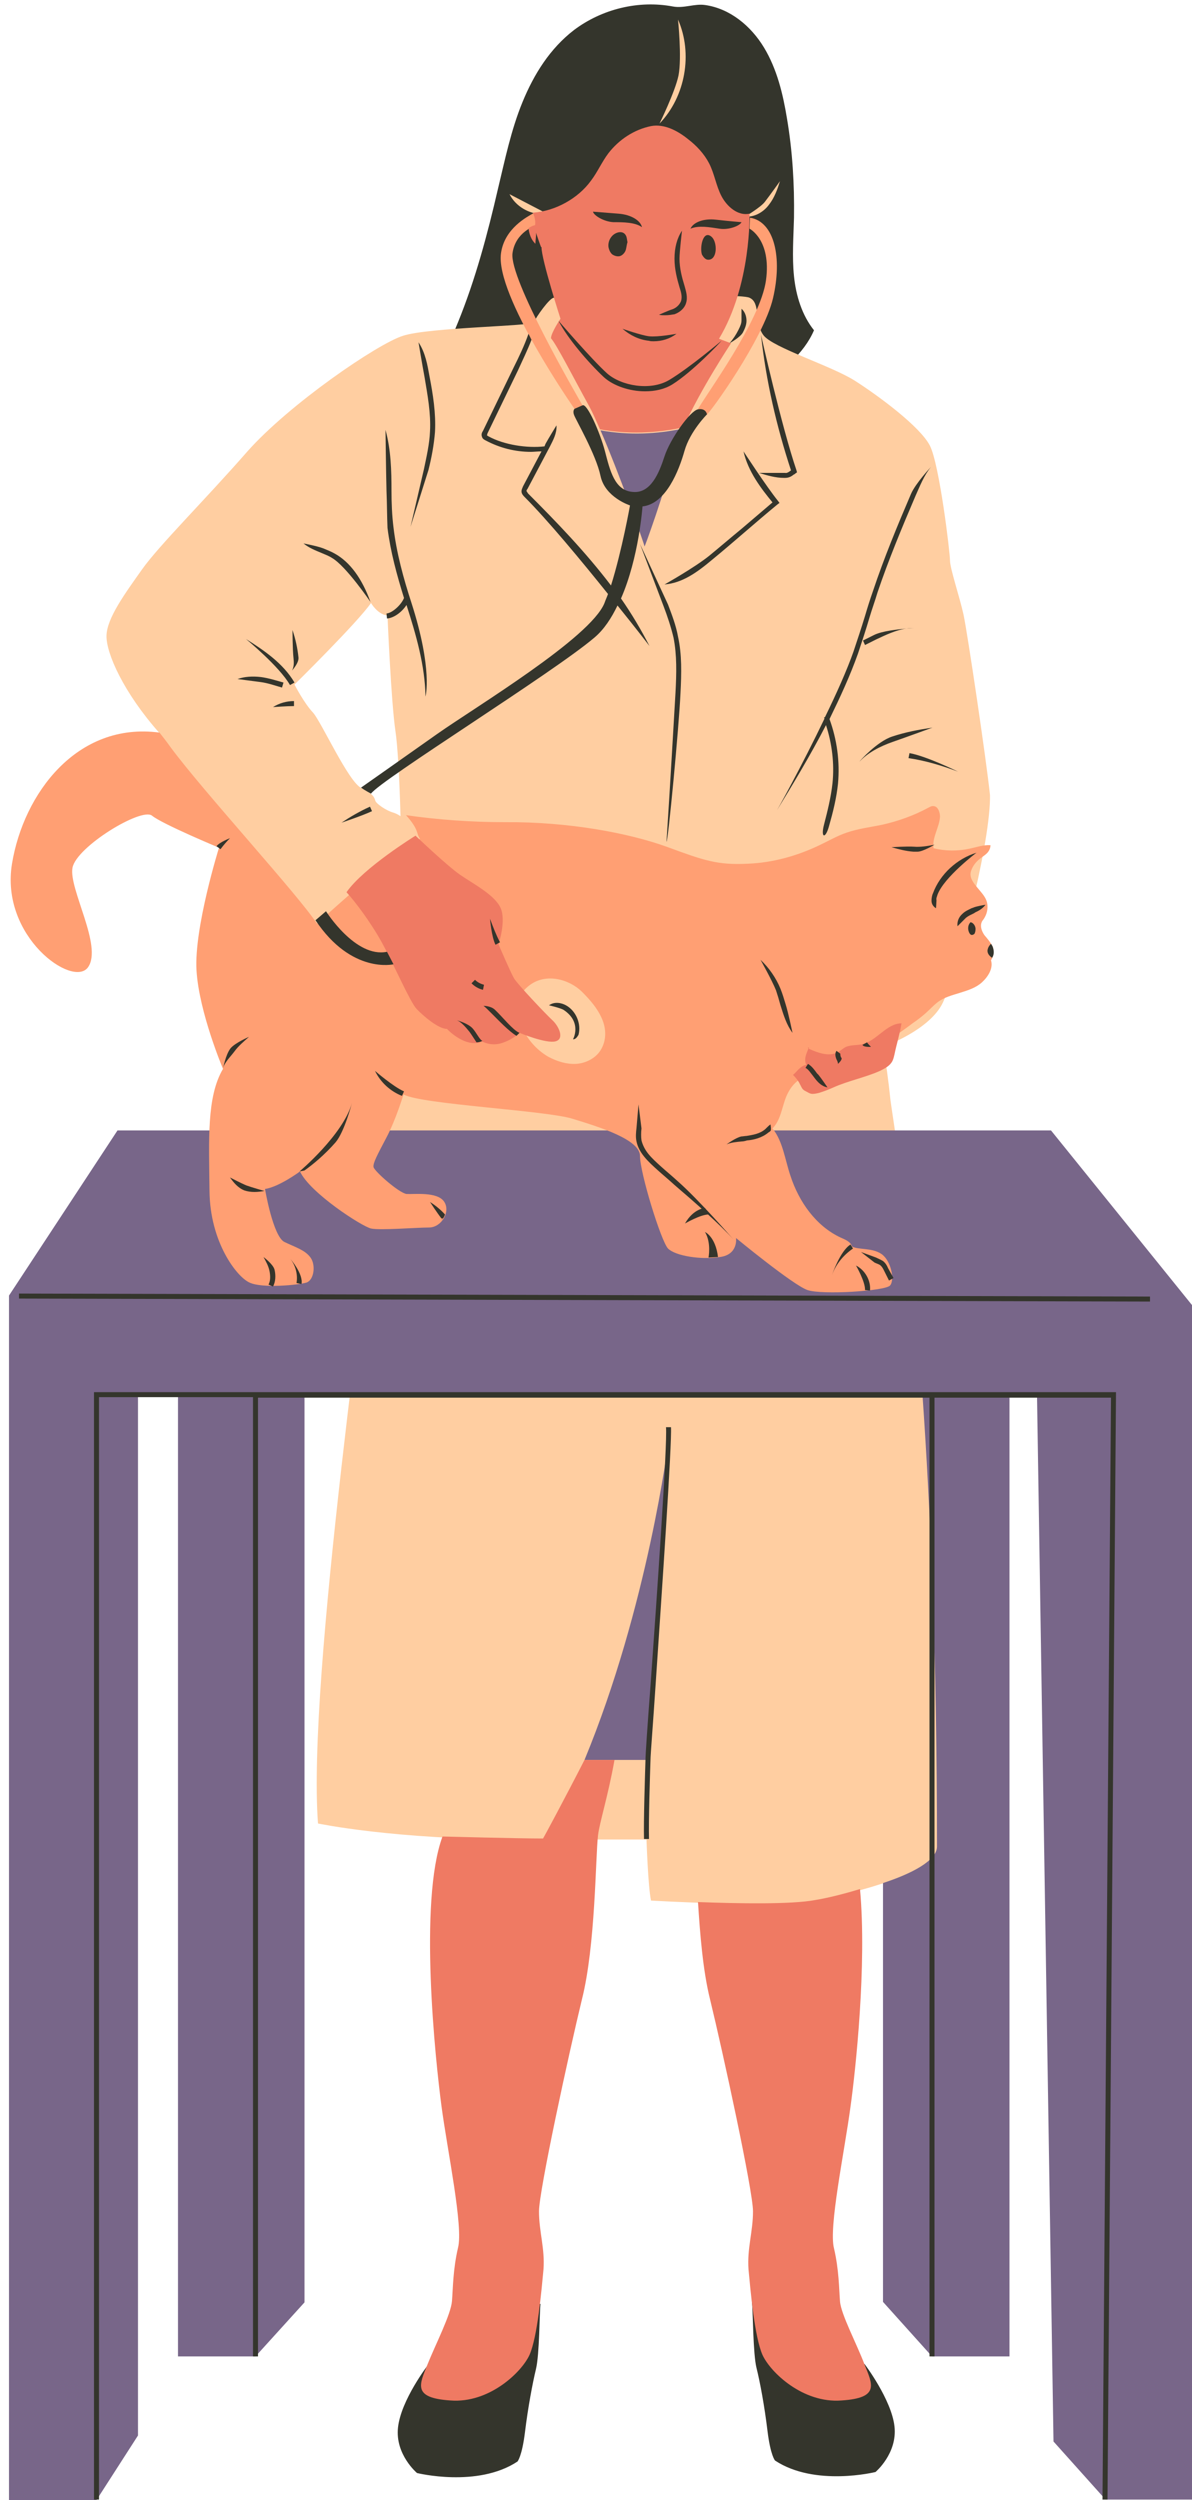
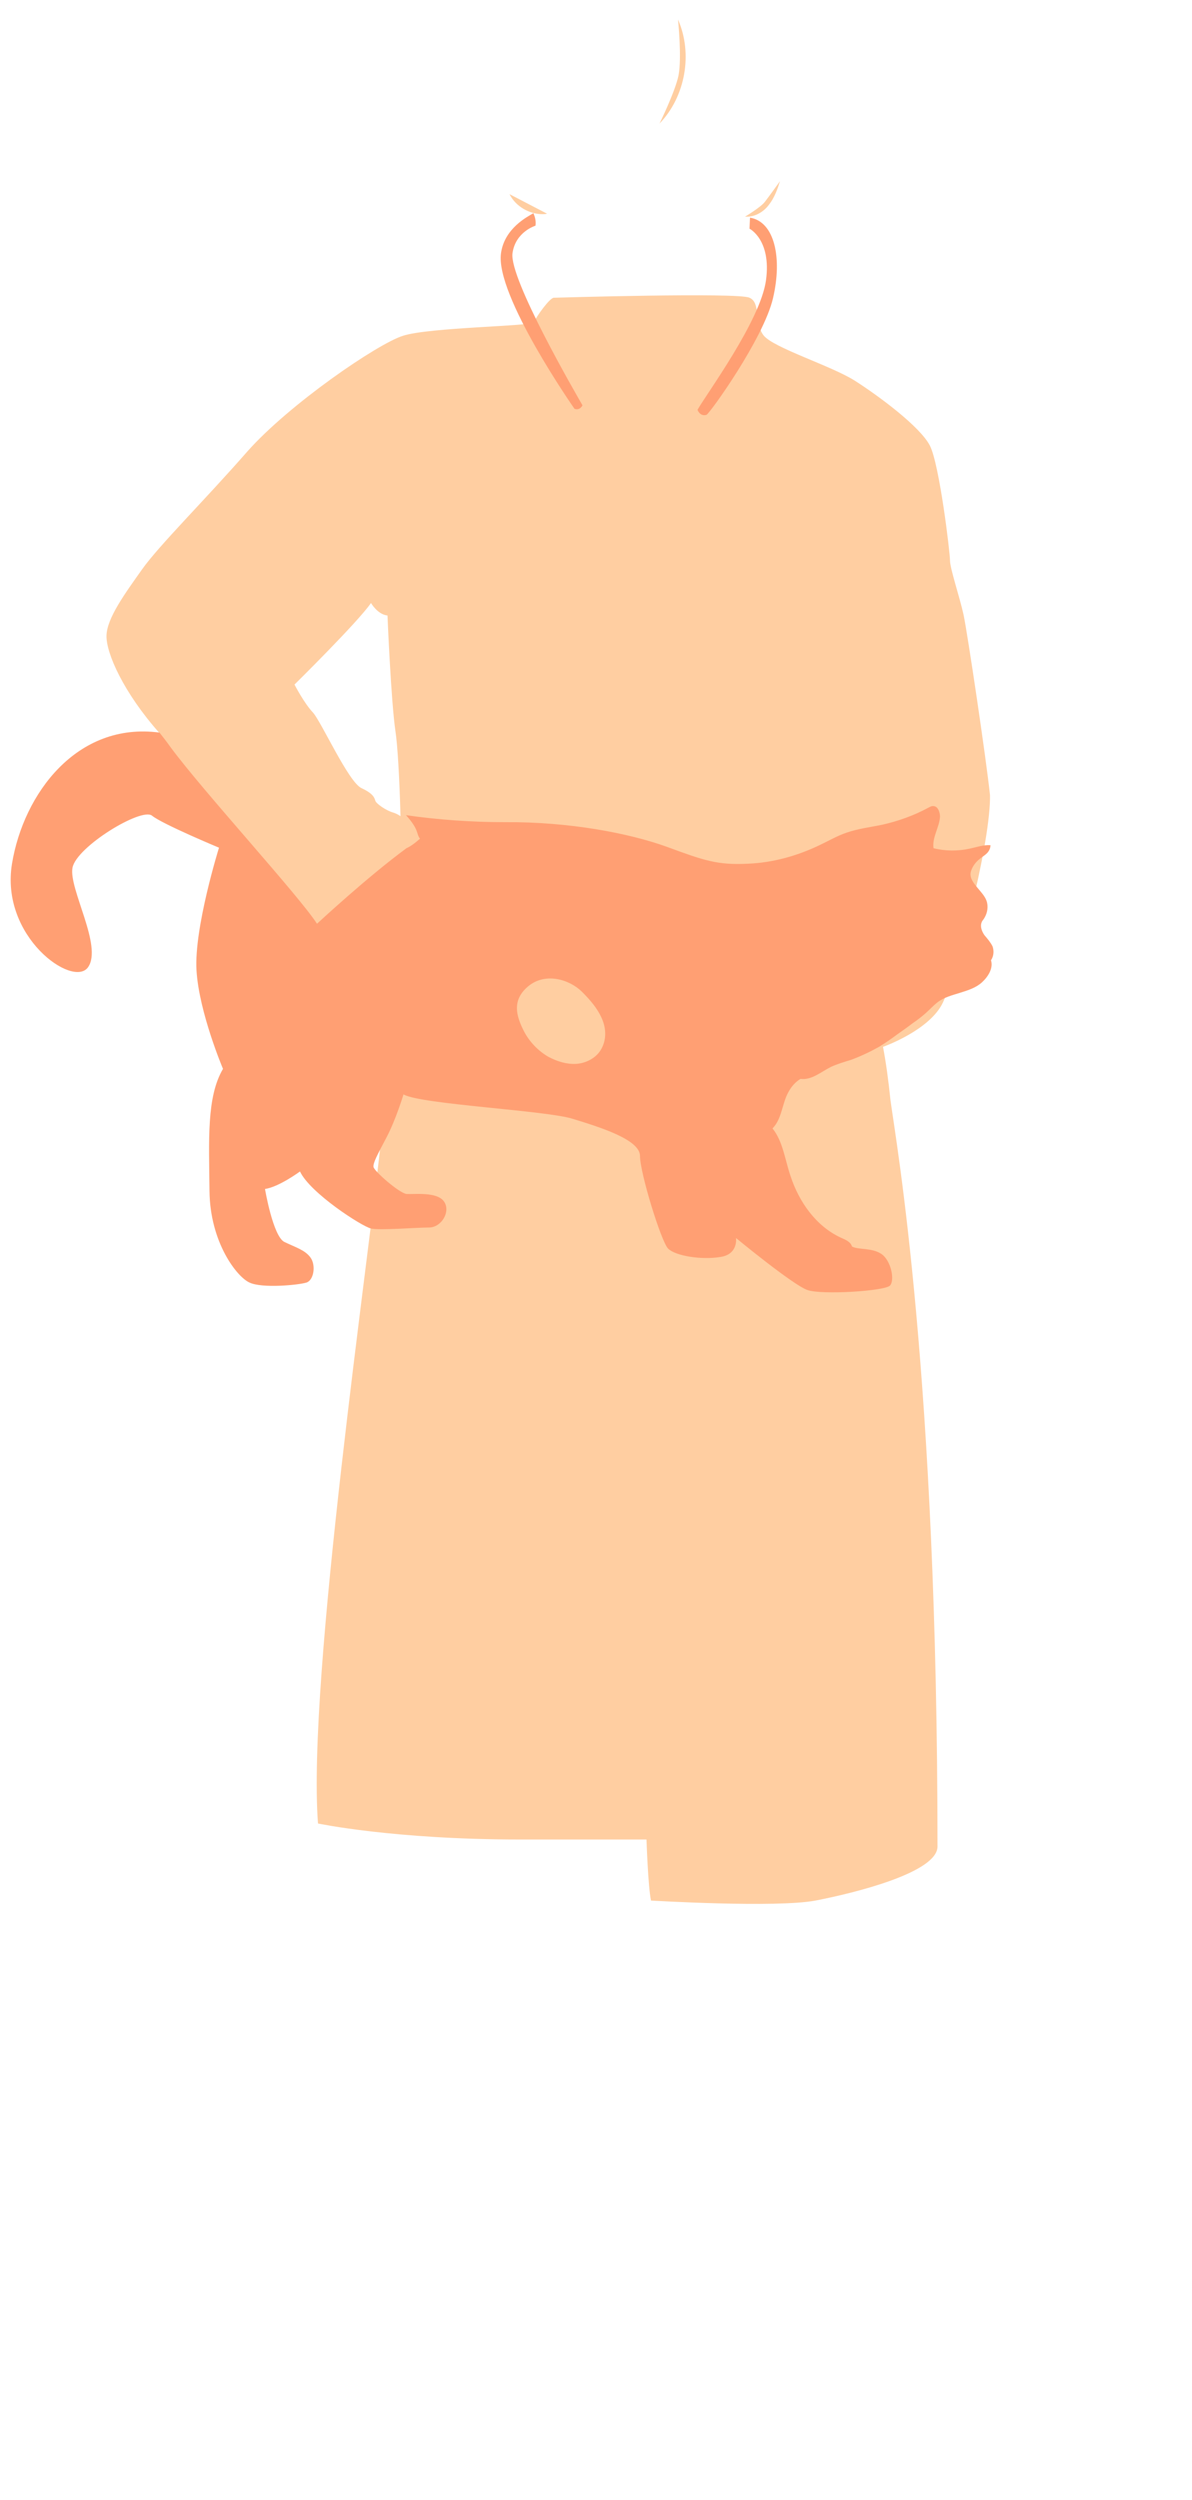
<svg xmlns="http://www.w3.org/2000/svg" height="499.6" preserveAspectRatio="xMidYMid meet" version="1.0" viewBox="-1.8 -0.9 238.4 499.6" width="238.4" zoomAndPan="magnify">
  <g id="change1_1">
-     <path d="M87.4,77.2c-1.6-4.5,0.6-9.3,2.4-13.7c3.5-8.6,5.9-17.6,8-26.7c1.4-5.8,2.6-11.7,4.9-17.3S108.2,8.8,113,5.1 c5.6-4.2,12.9-6,19.8-4.7c2.2,0.4,4.3-0.6,6.4-0.3c5,0.7,9.2,4.2,11.8,8.5s3.8,9.3,4.6,14.2c1.1,6.5,1.5,13.1,1.4,19.8 c-0.1,3.9-0.4,7.8,0,11.7s1.6,7.8,4,10.8c-2,4.7-6.6,8.5-11,11.1c-12.5,7.5-27.9,10.7-42,7.3c-2.8-0.7-5.5-1.6-8.2-2.5 C95.5,79.6,91.7,78.7,87.4,77.2z M99.2,461.3c-1.7,1.8-3.2,3.8-5,5.5c-2.8,2.6-6.5,4.9-10.4,4.9c0,0-5.4,7-6,12.5 c-0.6,5.4,3.8,9.1,3.8,9.1s12.1,3,20.1-2.3c0,0,0.9-1,1.5-5.9c0.6-4.9,1.5-9.7,2.2-12.6s0.7-11.3,0.9-13 C103.8,459.6,100.9,459.5,99.2,461.3z M154.9,464.9c-1.8-2-3.6-5.3-6.3-5.6c0.2,1.7,0.2,10.2,0.9,13c0.7,2.8,1.6,7.6,2.2,12.6 c0.6,4.9,1.5,5.9,1.5,5.9c8,5.3,20.1,2.3,20.1,2.3s4.4-3.7,3.8-9.1s-6-12.5-6-12.5C165.4,472.3,158.7,469.2,154.9,464.9z" fill="#34352C" />
-   </g>
+     </g>
  <g id="change2_1">
    <path d="M190.9,121.9c-0.8-3.6-2.7-9.2-2.7-10.8c0-1.6-2.1-19.1-4-22.9c-1.9-3.8-10.3-10-15-13 c-4.7-3-16.4-6.6-18.3-9.1c-1.9-2.5-0.5-6.5-2.8-7.5c-2.2-1.1-39.1,0-39.1,0c-0.8-0.1-3.7,4-4,4.9c-0.3,0.8-21,1-26.2,2.7 c-5.1,1.6-22.8,13.7-31.2,23.2C39.2,99,30,108.1,26.6,112.9c-3.4,4.8-7,9.7-7.1,13.2c-0.1,3.5,3.4,11.4,10.6,19.5 c-0.2,6.5,27.6,36.4,31.2,42c0,0,9-8.6,16.9-14.3c0.1,8.4,0,12.6-0.6,17.9c-0.7,6.9-2.1,22.7-3.1,34.8 c-2.3,23-14.9,108.6-12.7,137.5c0,0,15.1,3.2,40.4,3.2c25.3,0,25.3,0,25.3,0s0.3,9.3,0.9,12.2c0,0,25,1.5,32.9,0 c7.8-1.5,24.4-5.6,24.4-10.8c0-94-8.2-140.3-9.4-149.1c-0.4-3.9-0.9-7.6-1.5-10.7c0,0,9.4-3.3,12-8.9s9.2-30.4,9.4-40.6V158 C195.5,151.2,191.7,125.6,190.9,121.9z M76.9,161.5c-1.5-0.4-3.4-1.8-3.6-2.3c-0.2-0.5-0.2-1.4-2.8-2.6c-2.6-1.2-8-13.2-9.7-15.1 c-1.8-1.9-3.7-5.6-3.7-5.6s12.7-12.5,15.3-16.3c0,0,1.3,2.3,3.3,2.5c0,0,0.7,17.1,1.6,23.2c0.4,2.6,0.8,9.2,1,16.9 C77.7,161.8,77.2,161.6,76.9,161.5z M106.7,41.9c-2.7,0-5.4-1.6-6.6-4l7.5,3.9C107.3,41.9,107,41.9,106.7,41.9z M130.1,23.8 c0,0,3.1-6.3,3.8-9.6c0.7-3.6-0.1-11.2-0.1-11.2C136.8,9.8,135.3,18.4,130.1,23.8z M147.6,42.4c-0.1,0-0.2,0-0.4,0c0,0,3.2-1.9,4-3 c1-1.3,3-4.1,3-4.1c-0.5,1.6-1.1,3.3-2.2,4.7C150.9,41.5,149.2,42.4,147.6,42.4z" fill="#FFCEA1" />
  </g>
  <g id="change3_1">
-     <path d="M236.6,259.9v18v220.7h-17.3L208.9,487l-3.3-209.1h-5.5V470h-15.5l-9.8-10.9v-83.7 c5.8-1.9,10.8-4.5,10.8-7.3c0-37.4-1.3-67.3-2.9-90.2H59.1v181.3L49.3,470H33.8V277.9h-8v207.9l-8.3,12.9H0V277.9V258l21.7-33h186.7 L236.6,259.9z M127.8,350.8c0.3-14,4.1-63.7,4.1-63.7s-4.1,33-16.8,63.7C117.2,350.8,125.8,350.8,127.8,350.8z M133.1,89.8 c0.4-1.5,1-3.2,1.9-5.1c-5.5,1.2-11.1,1.4-16.7,0.4c3.7,8.5,8.8,22.8,8.8,23.2C127.1,108.6,131.1,97.5,133.1,89.8z" fill="#786689" />
-   </g>
+     </g>
  <g id="change4_1">
    <path d="M196.7,188.2c-0.4-0.8-1-1.5-1.6-2.2c-0.5-0.7-0.9-1.7-0.6-2.5c0.1-0.4,0.4-0.6,0.6-1c0.6-1,0.8-2.3,0.4-3.4 c-0.7-2-3.8-3.8-3.1-5.9c0.3-1,1-1.9,1.8-2.5c0.5-0.4,1-0.7,1.4-1.1c0.4-0.4,0.7-1,0.7-1.6c-1.4-0.1-2.8,0.4-4.2,0.7 c-2.3,0.5-4.9,0.5-7.2-0.1c-0.3-2.2,1.2-4.2,1.3-6.3c0-0.9-0.4-2-1.2-2.1c-0.5-0.1-0.9,0.2-1.3,0.4c-2.8,1.5-5.9,2.6-9,3.3 c-2.4,0.5-4.9,0.8-7.2,1.6c-1.8,0.6-3.5,1.6-5.2,2.4c-4.5,2.2-9.5,3.6-14.5,3.8c-6.1,0.3-8.7-0.6-16.3-3.4c-7.5-2.7-19.5-5-32.3-4.9 c-6.8,0-13.6-0.5-19.8-1.4c2.7,3,2,3.7,2.8,4.7c-1,0.9-2,1.6-2.7,1.9c-7.9,5.8-17.9,15.1-17.9,15.1c-3.6-5.6-22.9-26.6-29.3-35.3 c-0.7-1-1.5-2-2.2-2.9c-16.5-2.2-27.2,12.2-29.5,26.2c-2.4,14.6,12.2,24.9,15.2,20.7c3-4.2-3.9-15.7-3.1-19.9 c0.8-4.2,13.8-12.1,15.9-10.4c2.1,1.7,13.4,6.4,13.4,6.4S37,184.5,37.5,193c0.5,8.4,5.3,19.7,5.3,19.7c-3.3,5.6-2.8,14.2-2.7,24.4 c0.1,10.3,5.5,17.2,8,18.3c2.5,1.2,9.8,0.5,11.4,0c1.5-0.5,1.9-3.5,0.8-5s-2.9-2-5.2-3.1c-2.3-1.1-3.9-10.6-3.9-10.6 c2.8-0.4,7-3.5,7-3.5c2,4.3,12.4,11,14.2,11.4s9.1-0.2,11.6-0.2c2.5,0,4.4-3.2,3-5.2c-1.4-2-6-1.4-7.5-1.5c-1.5-0.2-6.5-4.6-6.6-5.4 c-0.1-0.8,0.7-2.3,2.6-5.9c1.9-3.6,3.4-8.6,3.4-8.6c3.4,2,28.7,3.2,33.9,4.9c5.2,1.6,13.4,4.1,13.4,7.4c0,3.4,4.2,17,5.6,18.5 c1.5,1.5,6.7,2.3,10.4,1.7c3.7-0.5,3.2-3.8,3.2-3.8s11.4,9.4,14.3,10.4c2.9,1,15.5,0.2,16.5-0.9c1-1.1,0.2-5-1.7-6.3 c-1.9-1.3-4.6-0.8-5.9-1.5c-0.3-1-1.4-1.4-2.3-1.8c-4.9-2.3-8.3-7.1-10-12.3c-1.1-3.2-1.5-6.9-3.6-9.5c1.9-1.9,1.9-5,3.2-7.3 c0.6-1.1,1.4-2,2.4-2.6c2.2,0.3,4.1-1.4,6.1-2.4c1.3-0.6,2.7-1,4-1.4c1.9-0.7,3.8-1.6,5.6-2.6c1.3-0.8,2.6-1.7,3.8-2.6 c1-0.7,2-1.4,2.9-2.1c0.9-0.6,1.8-1.3,2.6-2c0.8-0.7,1.5-1.5,2.4-2.2c1.3-1,2.9-1.4,4.5-1.9c1.6-0.5,3.2-1,4.4-2.1 c1.2-1.1,2.3-2.8,1.8-4.4C197,190.1,197,189,196.7,188.2z M118.3,209c-1,1.6-3,2.6-4.9,2.7s-3.8-0.5-5.5-1.4c-2.1-1.2-3.9-3.1-5-5.3 c-1.5-3-2.2-5.9,0.6-8.5c3.5-3.3,8.6-1.7,11.1,0.8c1.6,1.6,3.1,3.3,4,5.4S119.5,207.1,118.3,209z M105.3,44.2c0,0-4,1.2-4.6,5.5 c-0.7,5.1,12.8,28.3,14,30.4c0,0-0.5,1.1-1.6,0.7c0,0-15.9-22.7-14.7-31.1c0.7-5,5.3-7.3,6.5-8C104.8,41.7,105.5,42.7,105.3,44.2z M148.2,42.6c4.9,0.8,6.5,8,4.6,16.1c-1.9,8.1-12.7,23.1-13.3,23.3c-1.3,0.4-1.8-1-1.8-1c1.8-3.2,12.6-17.8,13.7-25.9 s-3.3-10.3-3.3-10.3L148.2,42.6z" fill="#FF9F73" />
  </g>
  <g id="change5_1">
-     <path d="M115.1,350.8c2,0,4,0,6,0c-1.3,7.3-3,12.5-3.3,15.1c-0.5,4.4-0.5,22-3.2,32.7c-2.6,10.7-8.6,38.3-8.6,42.4 s1.2,7.4,0.9,11.6c-0.4,4.2-1.2,13.5-2.8,17.1c-1.6,3.5-8.1,9.7-15.8,9.1c-7.7-0.5-6.2-3.2-4.6-7.2c1.6-4,4.7-10,4.9-12.7 c0.2-2.6,0.2-6.3,1.2-10.6c1.1-4.2-2.1-19.3-3.3-28.3c-1.2-9-4.6-40.9,0.2-53.9c0,0,15,0.4,20.1,0.4 C106.8,366.6,111,358.8,115.1,350.8z M166.2,459c-0.2-2.6-0.2-6.3-1.2-10.6c-1.1-4.2,2.1-19.3,3.3-28.3c1-7.1,3.3-28.4,1.9-43.5 c-3.3,1-6.5,1.8-9,2.2c-4.7,0.9-15.5,0.7-23.4,0.4c0.4,6.4,1,13.8,2.4,19.4c2.6,10.7,8.6,38.3,8.6,42.4s-1.2,7.4-0.9,11.6 c0.4,4.2,1.2,13.5,2.8,17.1c1.6,3.5,8.1,9.7,15.8,9.1c7.7-0.5,6.2-3.2,4.6-7.2C169.6,467.6,166.4,461.6,166.2,459z M170.5,207.8 c-1,0.2-2.1,0.1-3.1,0.5c-0.6,0.3-1.1,0.8-1.7,1.1c-1.7,0.9-3.9,0.1-5.7-0.7c0,0-0.1,0-0.1-0.1c-0.2,0.5-0.5,1.2-0.6,1.7 c-0.1,0.5-0.1,1.2,0.2,1.6c-0.5,0-1.2,0.5-1.6,0.9c-0.4,0.4-0.7,0.8-1.1,1.1c0.5,0.5,1.1,1.2,1.4,1.9c0.2,0.3,0.3,0.7,0.6,1 c0.2,0.2,0.4,0.3,0.6,0.4c0.4,0.2,0.8,0.5,1.3,0.5c0.4,0,0.9-0.1,1.3-0.2c1-0.3,2-0.7,2.9-1.1c2.9-1.3,6.4-2,9.3-3.3 c1-0.5,2-1,2.5-2c0.2-0.4,0.3-0.9,0.4-1.3c0.4-2,1.1-4.2,1.4-6.2C175.5,203.6,173.5,207.2,170.5,207.8z M159.8,208.5 c0,0.1,0.1,0.1,0.1,0.2c0-0.1,0.1-0.1,0.1-0.2C160,208.4,159.8,208.4,159.8,208.5z M94.6,207.2c0,0,1.8,1.1,4.1,0.3 c2.3-0.8,3.4-2,3.4-2s5.3,2.2,7.2,1.7c1.9-0.5,0.6-3.1-0.6-4.2c-1.3-1.2-7-7.2-7.7-8.4c-0.7-1.2-3.1-6.8-3.1-6.8s1.6-4.7,0.4-7.3 c-1.2-2.6-5.5-4.8-8.1-6.6s-8.9-7.8-8.9-7.8s-10.4,6.4-13.8,11.3c1.5,1.6,4.8,5.9,7.1,10.1c2.3,4.2,5.6,11.8,6.9,13.2 c1.3,1.4,4.5,4.1,6.1,4C87.7,204.9,91.5,208.7,94.6,207.2z M142,66.8c6.5-10.8,6.1-25,6.1-25c-2.3,0.5-4.5-1.4-5.6-3.5 c-1.1-2.1-1.4-4.5-2.5-6.6c-1-1.9-2.5-3.5-4.2-4.8c-2.1-1.7-4.8-3.1-7.4-2.6c-3.4,0.7-6.4,2.7-8.5,5.4c-1.3,1.7-2.2,3.8-3.5,5.5 c-2.6,3.6-7.2,6.1-11.6,6.4c0.2,0.4,0.6,1.7,0.4,2.5c0,0-0.6,0.1-1.3,0.6c0.4,3.4,2.6,3.8,2.6,3.8c0,2.5,3.8,14.3,3.8,14.3 s-1.9,2.8-1.9,3.9c1.2,1.4,4.4,7.7,7.7,13.7c0.6,1.1,1.3,2.7,2.1,4.5c5.5,1,11.2,0.8,16.7-0.4c3.4-7.6,9.5-16.8,9.5-16.8L142,66.8z" fill="#EF7A63" />
-   </g>
+     </g>
  <g id="change1_2">
-     <path d="M185.1,470h-1V277.8h1V470z M95,195.9c-0.7-0.2-1.3-0.5-1.8-1l-0.7,0.7c0.6,0.6,1.4,1.1,2.3,1.3L95,195.9z M97.3,187.9c-0.8-1.6-1.1-5.2-1.1-5.2c0.6,1.6,1.2,3.2,2,4.7L97.3,187.9z M42.3,168.8l-0.8-0.6c0.6-0.8,2.7-1.6,2.7-1.6 C43.5,167.3,42.9,168,42.3,168.8z M139.2,240.5l1,1.3c0,0,1.3,0-0.3,0c-1.6,0-4.7,1.8-4.7,1.8C136.9,240.6,139.2,240.5,139.2,240.5z M139.9,250.4c0,0,0.6-2.9-0.7-5.1c0,0,2.1,0.9,2.6,5L139.9,250.4z M97.2,200.9c1.5,1.4,3.6,4.1,4.9,4.6c0,0-0.2,0.2-0.6,0.6 c-1.5-0.9-3.5-3-5-4.5c-0.7-0.7-1.3-1.3-1.6-1.5C94.9,200.1,96.4,200.1,97.2,200.9z M92.8,204.7c0.7,0.8,1.4,2.3,1.9,2.4 c-0.4,0.2-0.8,0.3-1.2,0.3c-0.4-0.6-0.9-1.4-1.4-2.1c-0.8-1-1.7-2-2.5-2.3C89.6,203,91.9,203.6,92.8,204.7z M45.1,209.2 c-0.9,1.2-2.1,2.3-2.3,3.5c0,0,0.5-2.8,1.5-4.1c0.9-1.1,3.7-2.3,3.7-2.3C47,207.2,45.9,208.1,45.1,209.2z M59.1,233l-1,0.2 c0,0,8.7-7.3,10.5-13.7c0,0-1.5,5.8-3.3,7.9C63.1,229.9,60.8,231.8,59.1,233z M47.5,236c1.1,0.4,3.6,1.1,3.6,1.1 c-0.6,0.1-1.3,0.2-2,0.2c-0.7,0-1.4-0.1-2-0.3c-1.3-0.5-2.2-1.6-2.9-2.6C44.2,234.4,46.5,235.6,47.5,236z M51.9,255.8 c0.4-0.7,0.4-1.7,0.2-2.7c-0.2-1-0.7-1.9-1.2-2.8c0,0,1.9,1.4,2.2,2.5c0.3,1.2,0.2,2.5-0.3,3.4L51.9,255.8z M57.5,255.5 c0.3-1.7-0.2-3.5-1.2-4.8c0,0,2.6,3,2.2,5L57.5,255.5z M86.5,242.9l0.3-0.3C86.7,242.7,86.6,242.9,86.5,242.9L86.5,242.9z M86.8,242.6c0,0-0.3,0-0.3,0c-0.8-1-2.3-3.3-2.3-3.3c1.1,0.7,2.1,1.5,3,2.5C87.1,242.1,87,242.3,86.8,242.6z M73.2,213.1 c0,0,3.7,3.2,5.8,4.1l-0.4,0.9C76.3,217.2,74.3,215.4,73.2,213.1z M112.8,206.8c0,0,1.9-3.4-1.9-5.9c-0.7-0.4-2.9-0.9-2.9-0.9 c1.1-0.8,2.5-0.5,3.4,0c2,1.1,3.1,3.7,2.5,5.9C113.6,206.4,113.3,206.8,112.8,206.8C112.8,206.8,112.8,206.8,112.8,206.8z M75.5,97.2c-0.1-4-0.2-12.2-0.2-12.2c1.1,4,1.2,8.2,1.2,12.2c0,2.4,0.1,4.9,0.4,7.3c0.6,5.1,2,10.2,3.6,15.1 c4.3,13.4,2.8,18.7,2.8,18.7c-0.1-6.2-1.9-12.4-3.8-18.3c-0.9,1.4-2.5,2.6-3.9,2.7l-0.1-1c1.2-0.1,3-1.8,3.5-3.1 c-1.4-4.5-2.7-9.2-3.3-14C75.6,102.2,75.6,99.6,75.5,97.2z M62.5,109.6c-1.2-0.5-2.5-1-3.6-1.9c0,0,2.7,0.5,4,1 c0.7,0.3,1.5,0.6,2.2,1c3.1,1.7,5.5,5,7.2,9.7c0,0-4.9-7.2-7.7-8.8C64,110.2,63.2,109.9,62.5,109.6z M84.2,85.3 c0.2-3.6-0.5-7.3-1.1-10.9c-0.4-2.1-1.2-6.9-1.2-6.9c1.4,2.1,1.8,4.6,2.2,6.8c0.7,3.6,1.3,7.4,1.1,11.1c-0.2,2.6-0.7,5.2-1.3,7.6 l-3.6,11.4L83,92.8C83.5,90.4,84.1,87.8,84.2,85.3z M47.4,126.8c3.5,2.2,7.4,4.8,9.7,8.7l-0.9,0.5C54.1,132.3,47.4,126.8,47.4,126.8 z M50.3,135.4c-1.6-0.2-4.6-0.6-4.6-0.6c1.4-0.5,3-0.6,4.7-0.4c1.5,0.2,3.1,0.7,4.5,1.1l-0.3,1C53.2,136.1,51.8,135.6,50.3,135.4z M57,140.2c-1.3,0-4.2,0.2-4.2,0.2c1.3-0.8,2.7-1.2,4.2-1.2L57,140.2z M56.6,133.1c0.4-0.7,0.4-1.6,0.3-2.5 c-0.2-1.8-0.2-5.6-0.2-5.6c0.6,1.8,1,3.6,1.2,5.5C58,131.6,56.6,133.1,56.6,133.1z M72.6,161.2c-1.9,0.9-6.1,2.3-6.1,2.3 c1.8-1.2,3.7-2.3,5.7-3.2L72.6,161.2z M63.4,181.2c0,0,5.9,9.4,12.2,8.1l1.3,2.5c0,0-8.4,2-15.6-8.8L63.4,181.2z M161.9,213.9 c0.5,0.6,1.8,2.5,1.8,2.5c-1.2-0.2-2-1.1-2.6-1.9l-0.3-0.4c-0.5-0.6-0.9-1.3-1.5-1.6l0.5-0.8c0.8,0.5,1.3,1.2,1.8,1.9L161.9,213.9z M166.3,209.7c-0.1,0.1,0,0.4,0.1,0.7l0.1,0.1c0.2,0.4-0.7,1.2-0.7,1.2c0-0.2-0.1-0.5-0.2-0.7l-0.1-0.2c-0.3-0.7-0.3-1.3,0-1.7 L166.3,209.7z M170.7,207.9l0.9-0.5c0.2,0.3,0.5,0.6,0.8,0.9C172.3,208.3,170.9,208.4,170.7,207.9z M126.5,224.6 c-0.1,0.8-0.1,1.7,0,2.4c0.2,0.8,0.6,1.7,1.3,2.6c0.8,1,1.7,1.8,2.7,2.7c1,0.9,2.1,1.8,3.3,2.9c4.1,3.6,11.1,11.6,11.1,11.6 c-2.7-3-7.7-7.4-11.8-10.9c-1.2-1.1-2.3-2-3.3-2.9c-1-0.9-2-1.8-2.8-2.8c-0.8-1-1.3-2-1.5-3c-0.2-0.9-0.1-1.8,0-2.7l0.4-4.7 L126.5,224.6z M171.2,256.9c0.1-1.6-1.8-4.9-1.8-4.9c1.8,0.9,3,3,2.8,5L171.2,256.9z M173.1,251.4l-2.7-2.1l3,1.1 c0.4,0.2,0.9,0.4,1.4,0.7c0.5,0.4,0.8,0.9,1,1.4l1.1,2L176,255L175,253c-0.2-0.4-0.4-0.8-0.8-1.1 C173.9,251.7,173.5,251.6,173.1,251.4z M164.6,253.9c0,0,1.6-4.8,3.7-6.1l0.5,0.8C166.9,249.9,165.4,251.7,164.6,253.9z M146.6,227.2c-1.1,0.1-2.2,0.2-3.1,0.6c0,0,1.9-1.4,3-1.6c0.3,0,0.7-0.1,1-0.1c1.2-0.2,2.7-0.4,3.8-1.4c0.1-0.1,0.2-0.2,0.3-0.3 c0.2-0.2,0.4-0.4,0.7-0.6c0,0,0.2,1.1,0,1.3c-0.1,0.1-0.2,0.2-0.4,0.3c-1.3,1.1-3,1.5-4.3,1.6C147.3,227.1,146.9,227.2,146.6,227.2z M153.4,197c-0.8-2-3.1-6.1-3.1-6.1c1.7,1.6,3.1,3.6,4,5.8c0.4,1,0.7,2,1,3c0.6,1.9,1.4,5.8,1.4,5.8c-1.2-1.6-1.8-3.6-2.4-5.5 C154,198.9,153.7,197.9,153.4,197z M180.9,169.3c-1.5-0.1-3-0.5-4.4-0.9c0,0,3.1-0.2,4.5-0.1c1.2,0.1,2.6-0.1,4.1-0.4 c0,0-2.3,1.4-3.4,1.4C181.4,169.3,181.2,169.3,180.9,169.3z M193.5,169.5c0,0-6.5,4.9-7.8,8.4c-0.1,0.4-0.3,0.7-0.2,1.1 c0,0.3-0.1,1.6-0.1,1.6c-0.5-0.3-0.9-0.8-0.9-1.5c0-0.5,0.1-1.1,0.3-1.5C186.2,173.8,189.6,170.7,193.5,169.5z M193.3,181.4 l-0.3,0.2c-0.6,0.3-1.1,0.5-1.6,0.9c-0.4,0.4-1.7,1.7-1.7,1.7c-0.1-0.9,0.2-1.8,1-2.5c0.5-0.5,1.2-0.8,1.8-1.1l0.3-0.1 c0.6-0.3,2.5-0.6,2.5-0.6C194.8,180.6,194,181.1,193.3,181.4z M195.8,188.6c0.1-0.3,0.3-0.6,0.6-0.9c0.1,0.2,0.2,0.3,0.3,0.5 c0.3,0.7,0.4,1.7-0.1,2.3C195.9,190,195.5,189.4,195.8,188.6z M132.4,284.3c0.2,3.3-1.8,32.5-3.1,51.8c-0.5,7.6-1,13.7-1,14.7 c-0.1,3-0.4,12.3-0.3,15.8l-1,0c-0.1-3.5,0.2-12.8,0.3-15.9c0-1,0.4-6.8,1-14.7c1.3-18.1,3.4-48.4,3.1-51.7L132.4,284.3z M228.2,258.2l0,1L2,258.6l0-1L228.2,258.2z M17,277.3h204.4l-1.7,221.3l-1,0l1.7-220.2H49.8V470h-1V278.3H18v220.3h-1V277.3z M109.9,63.2c0,0,6.6,7.7,9.7,10.5c2.8,2.5,8.7,3.6,12.5,1.3c4-2.4,10.4-7.8,10.4-7.8c-0.2,0.3-5.8,6.2-9.8,8.7 c-1.6,1-3.5,1.4-5.5,1.4c-3.1,0-6.3-1.1-8.2-2.8C115.8,71.5,111.7,66.7,109.9,63.2z M105.4,45.6c0,0,0.8,2.4,1.1,3.1l-1.1-0.1 C105.1,47.8,105.5,46.4,105.4,45.6z M131.2,62.1c-0.4,0-0.8,0-1.2-0.1c0,0,2-0.9,2.7-1.1c0.8-0.3,1.4-0.9,1.7-1.6 c0.3-0.9,0-1.9-0.3-2.8c-0.5-1.7-1-3.6-1-5.7c0-2.2,0.5-4.1,1.5-5.6c0,0-0.5,4.2-0.5,5.6c0,1.9,0.5,3.8,1,5.4 c0.3,1.1,0.7,2.3,0.3,3.5c-0.3,1-1.2,1.8-2.3,2.2C132.5,62,131.9,62.1,131.2,62.1z M140.6,46.5c1.1,1.1,1.1,4.6-0.8,4.5 c-0.5,0-0.9-0.5-1.2-1C138.1,48.6,138.8,44.8,140.6,46.5z M123.3,49.2c-0.2,0.5-0.7,1-1.2,1.1c-0.5,0.1-1.1-0.1-1.5-0.4 c-0.4-0.4-0.6-0.9-0.7-1.4c-0.1-0.7,0.1-1.5,0.6-2.1c0.7-0.9,2.3-1.4,2.9-0.2c0.2,0.4,0.2,0.9,0.3,1.3 C123.5,48.1,123.5,48.7,123.3,49.2z M122.7,64.8c0,0,3.7,1.3,5.3,1.5c1.8,0.2,5.5-0.5,5.5-0.5c-1.3,1-2.9,1.5-4.6,1.5 c-0.3,0-0.6,0-0.9-0.1C126,67,124.2,66.1,122.7,64.8z M126.2,107.8l5.6,12.1c0.8,2.1,1.6,4.2,2,6.4c0.8,3.6,0.7,7.4,0.5,11.3 c-0.3,6.7-2.5,29.9-2.8,29.7c0.8-12.3,1.4-23.1,1.8-29.8c0.2-3.8,0.3-7.5-0.4-11c-0.5-2.1-1.2-4.2-2-6.3L126.2,107.8z M145.9,65 c0.4-0.8,0.6-1.3,0.6-1.9c0-0.6,0-2.3,0-2.3c0.6,0.5,1,1.4,1,2.4c0,0.9-0.4,1.7-0.7,2.3c-0.5,1-2.7,2.2-2.7,2.2 C144.8,66.9,145.4,66,145.9,65z M156.4,93.1C156.4,93.1,156.5,93.1,156.4,93.1c-2.9-8.8-5-17.9-6-27.1c0,0,4.1,18.3,7.1,27.1 l0.1,0.4l-0.3,0.2c-0.1,0.1-0.2,0.2-0.3,0.2c-0.5,0.4-1,0.7-1.8,0.7c-0.1,0-0.2,0-0.2,0c-1.7,0-3.4-0.5-5-1c0,0,3.6,0,5.2,0 C155.6,93.7,156,93.4,156.4,93.1z M146.6,104.7c2-1.7,4.1-3.5,6.1-5.2c-2.3-2.8-4.9-6.2-5.8-10.2c0,0,4.7,7.2,6.9,9.9l0.3,0.4 l-0.4,0.3c-2.2,1.8-4.4,3.7-6.5,5.5c-2.1,1.8-4.3,3.7-6.5,5.5c-3.1,2.6-6,4.7-9.6,5c0,0,5.9-3.3,8.9-5.7 C142.2,108.4,144.4,106.5,146.6,104.7z M163.1,142.7c0-0.1-0.1-0.1-0.1-0.2l0.2-0.1c2.3-4.7,4.4-9.4,5.7-13.1 c0.8-2.4,1.6-4.8,2.3-7.1c0.5-1.7,1-3.3,1.6-5c2.2-6.6,4.9-13.1,7.6-19.4c0.9-2.1,4-5.4,4-5.4c-1.4,1.7-2.2,3.8-3.1,5.8 c-2.7,6.3-5.4,12.8-7.6,19.3c-0.5,1.7-1.1,3.3-1.6,5c-0.7,2.4-1.5,4.8-2.3,7.2c-1.6,4.5-3.6,8.8-5.7,13.1c1.5,4.1,2.1,8.5,1.7,12.9 c-0.3,2.9-1,5.7-1.8,8.5c-0.7,2.6-1.7,2.4-1-0.3c0.7-2.7,1.4-5.5,1.7-8.3c0.4-3.9-0.1-7.9-1.3-11.6c-3.1,6-6.6,11.8-10.1,17.5 C153.5,161.3,158.6,152.1,163.1,142.7z M171.2,128l-0.4-0.9l2.2-1.1c1.6-0.8,4.6-1.1,6.5-1.3c-2.1,0.3-4.2,1.3-6.1,2.2L171.2,128z M181.1,124.6c0,0-0.7,0-1.6,0.1C180,124.7,180.6,124.6,181.1,124.6z M176.6,146.3c2.7-0.9,5.4-1.4,8.1-1.8c0,0-5.2,1.9-7.8,2.8 c-2.9,1-5.2,2.3-6.8,4C170.1,151.2,173.6,147.3,176.6,146.3z M180.1,149.6c3.4,0.6,9.7,3.7,9.7,3.7c-3.2-1.2-6.5-2.2-9.9-2.7 L180.1,149.6z M119.1,119.6c0.2-0.6,0.5-1.2,0.7-1.8c-5.3-6.6-12-14.7-16.7-19.4c-0.2-0.2-0.6-0.6-0.6-1.1c0-0.4,0.2-0.7,0.3-1 l3.7-7c-0.7,0-1.6,0.1-2.1,0.1c-3.2,0-6.3-0.8-9.1-2.3c-0.2-0.1-0.6-0.3-0.7-0.7c-0.2-0.5,0-0.9,0.2-1.2l6.1-12.6 c1.1-2.2,2.2-4.5,3-6.8c0.2,0.4,0.4,0.8,0.6,1.2c-0.8,2.1-1.8,4.1-2.7,6.1l-6.1,12.6c-0.1,0.3-0.1,0.4-0.1,0.4c0,0,0.1,0.1,0.3,0.2 c3.1,1.7,7.7,2.4,11.2,2l0.2-0.5c0.6-1.1,2.2-3.7,2.2-3.7c0.1,1.6-0.7,3-1.3,4.2l-4.5,8.5c-0.1,0.1-0.2,0.3-0.2,0.4 c0,0.1,0.2,0.3,0.3,0.5c5.7,5.7,11.5,11.7,16.6,18.4c2.2-7,3.8-16,3.8-16s-5-1.6-5.9-5.9s-5-11.3-5.3-12.2c-0.3-0.8,0.1-1.2,0.1-1.2 l1.6-0.7c0.9-0.5,3.5,5.4,4.5,9.2c1,3.8,1.9,7.8,5.5,8.1c3.6,0.4,5.3-3.7,6.4-7.1s5.1-9.1,6.7-9.4c1.6-0.3,1.8,1,1.8,1 s-3.4,3.4-4.5,7.3s-3.7,10.6-8.4,11.1c0,0-0.7,10.2-4.3,18.4c2.1,3,4,6.2,5.7,9.5c0,0-2.6-3.4-6.4-8.1c-1.2,2.5-2.7,4.8-4.6,6.4 c-8.2,7-42.7,28.4-44.7,31.2c0,0-1.3-0.7-2-1.2c0,0,7.7-5.4,15.2-10.7S116.3,126.6,119.1,119.6z M136.3,44.8 c0.5-1.2,2.5-2.1,5.1-1.8c2.6,0.3,5.1,0.5,5.1,0.5c-0.3,0.7-2.5,1.6-4.4,1.3C140.1,44.5,137.9,44.1,136.3,44.8z M116.8,41.4 c0,0,2.5,0.2,5.1,0.4c2.6,0.2,4.4,1.4,4.7,2.7c-1.4-1-3.8-1-5.7-1C118.9,43.4,116.9,42.1,116.8,41.4z M192.3,183.4l-0.2,0 c0.7-0.1,1.3,0.8,1.2,1.5c0,0.3-0.1,0.6-0.2,0.8c-0.2,0.2-0.5,0.3-0.7,0.2c-0.2-0.1-0.3-0.3-0.4-0.5 C191.7,184.7,191.8,183.9,192.3,183.4z" fill="#34352C" />
-   </g>
+     </g>
</svg>